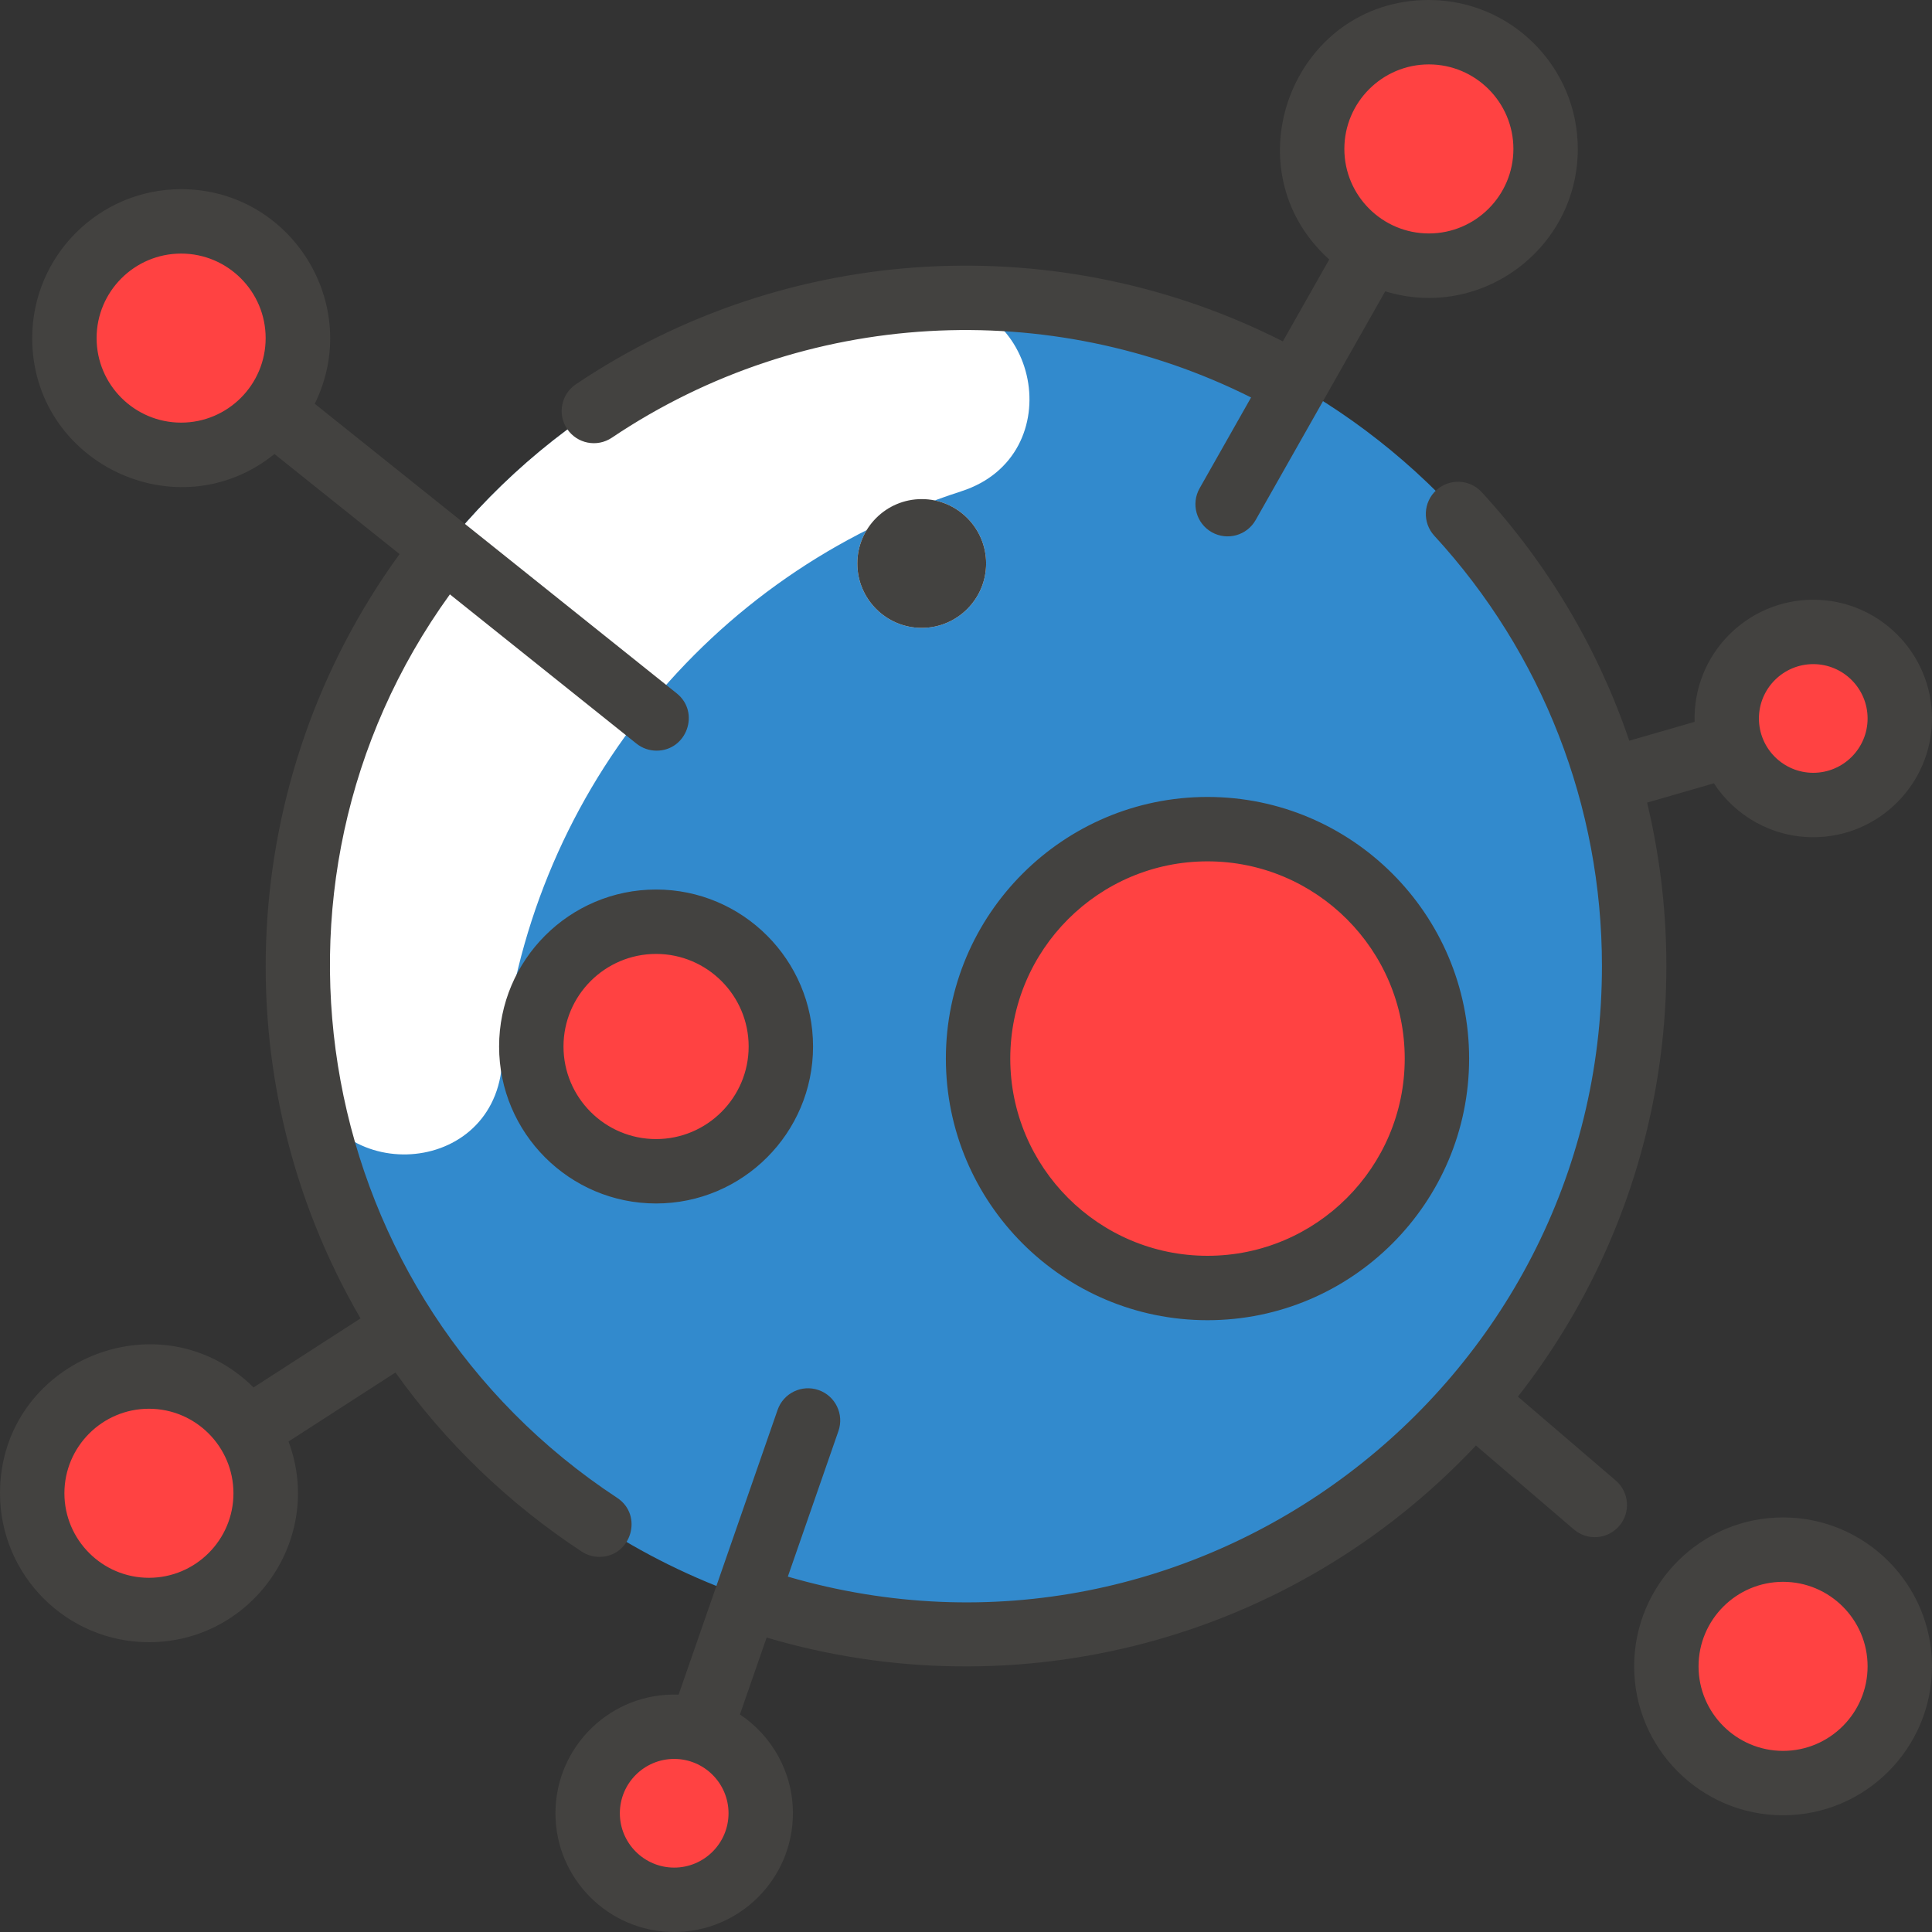
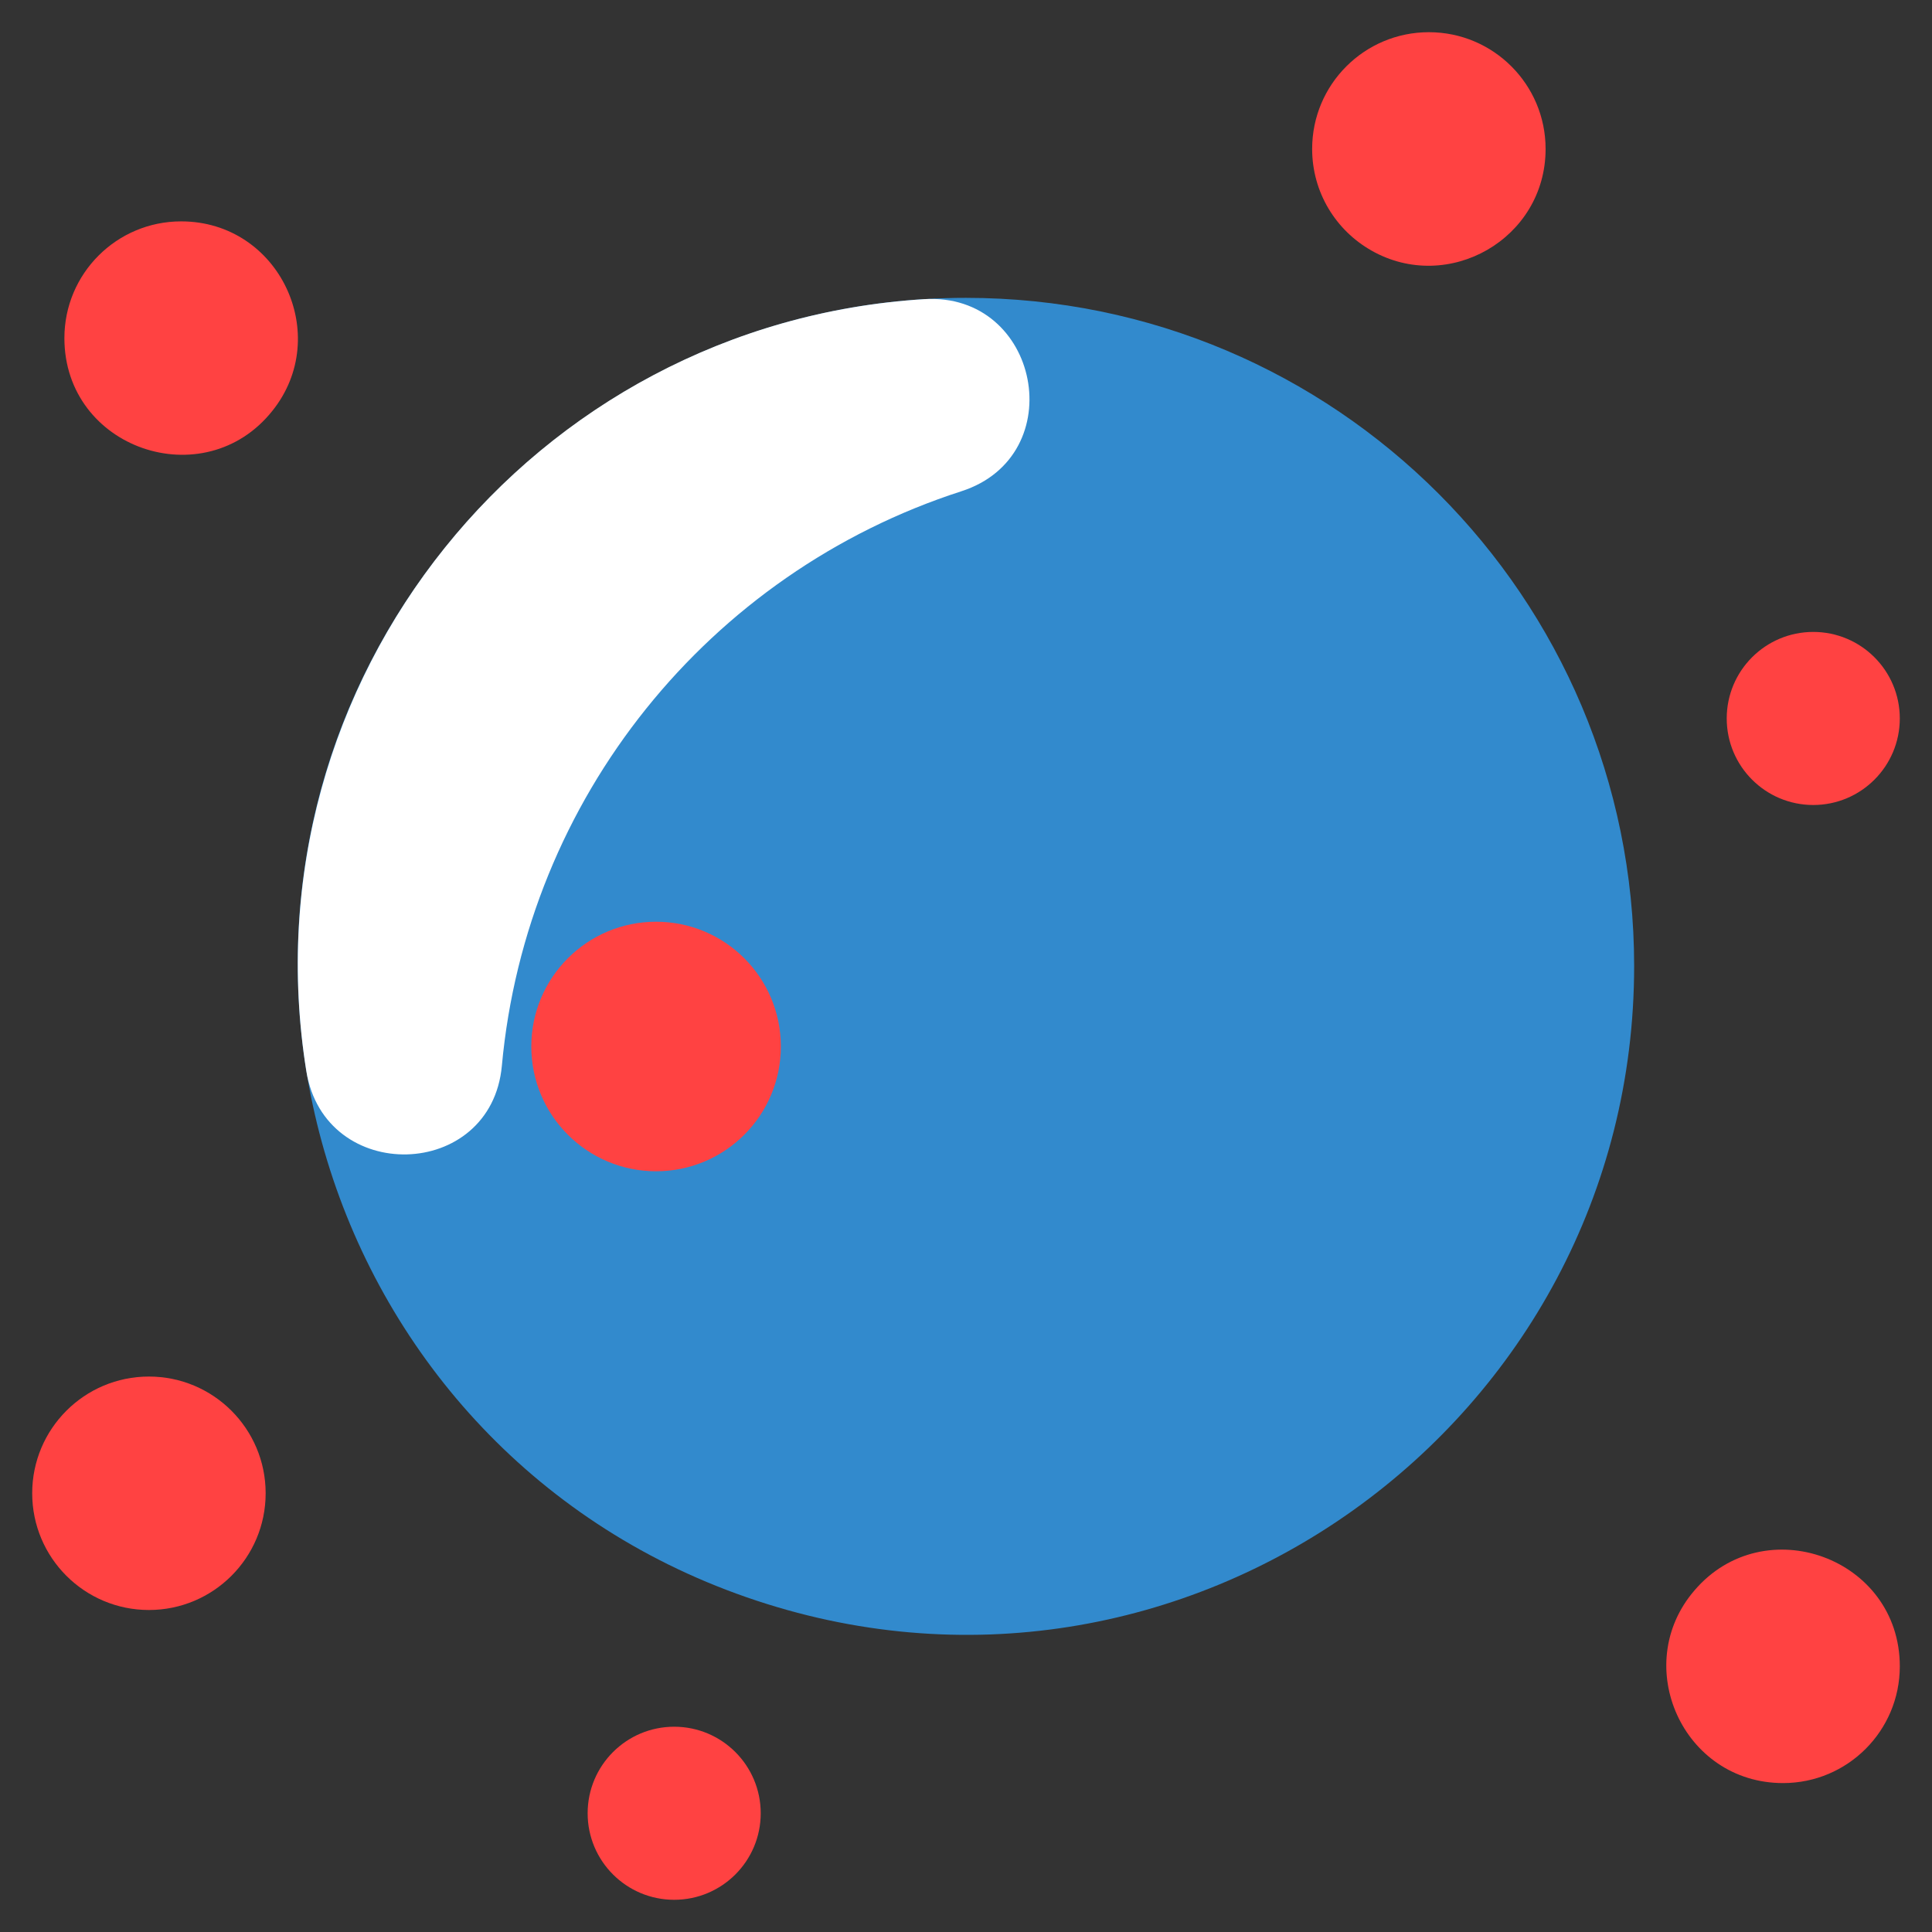
<svg xmlns="http://www.w3.org/2000/svg" width="512" height="512" viewBox="0 0 512 512" fill="none">
  <rect x="0" y="0" width="512" height="512" fill="#333333" stroke="none" />
  <g clip-path="url(#clip0_3134_25)">
    <path d="M433.066 256C433.066 377.109 313.317 463.467 197.845 423.286C82.814 383.321 41.274 240.819 117.727 145.387C150.175 104.875 200.053 78.934 255.999 78.934C353.855 78.934 433.066 158.267 433.066 256Z" fill="#328ACD" />
-     <path d="M319.999 341.333C353.578 341.333 380.799 314.112 380.799 280.533C380.799 246.954 353.578 219.733 319.999 219.733C286.42 219.733 259.199 246.954 259.199 280.533C259.199 314.112 286.42 341.333 319.999 341.333Z" fill="#FF4242" />
    <path d="M173.867 310.4C192.13 310.4 206.934 295.595 206.934 277.333C206.934 259.071 192.13 244.267 173.867 244.267C155.605 244.267 140.801 259.071 140.801 277.333C140.801 295.595 155.605 310.4 173.867 310.4Z" fill="#FF4242" />
    <path d="M480.533 213.333C493.199 213.333 503.466 203.066 503.466 190.4C503.466 177.734 493.199 167.467 480.533 167.467C467.867 167.467 457.6 177.734 457.6 190.4C457.6 203.066 467.867 213.333 480.533 213.333Z" fill="#FF4242" />
    <path d="M503.468 441.6C503.468 458.688 489.622 472.534 472.534 472.534C445.934 472.534 432.018 441.241 449.057 421.472C467.55 399.839 503.468 412.807 503.468 441.6Z" fill="#FF4242" />
    <path d="M378.666 8.533C395.754 8.533 409.599 22.378 409.599 39.467C409.599 63.328 383.78 77.967 363.423 66.389V66.379C354.047 61.077 347.732 51.008 347.732 39.467C347.732 22.378 361.578 8.533 378.666 8.533Z" fill="#FF4242" />
    <path d="M178.666 503.466C191.331 503.466 201.599 493.199 201.599 480.533C201.599 467.867 191.331 457.6 178.666 457.6C166 457.6 155.732 467.867 155.732 480.533C155.732 493.199 166 503.466 178.666 503.466Z" fill="#FF4242" />
    <path d="M39.467 426.666C56.55 426.666 70.4 412.817 70.4 395.733C70.4 378.649 56.55 364.8 39.467 364.8C22.383 364.8 8.533 378.649 8.533 395.733C8.533 412.817 22.383 426.666 39.467 426.666Z" fill="#FF4242" />
    <path d="M244.916 79.28C275.57 77.38 284.009 120.749 254.781 130.185C187.754 151.823 139.486 211.619 132.999 282.442C130.202 312.974 86.006 314.082 81.171 283.807C64.653 180.376 140.958 85.723 244.916 79.28Z" fill="white" />
-     <path d="M72.149 108.918C54.088 131.545 17.066 118.94 17.066 89.6C17.066 72.512 30.912 58.667 48 58.667C74.119 58.667 88.195 88.971 72.149 108.918Z" fill="#FF4242" />
-     <path d="M244.266 166.4C234.856 166.4 227.199 158.744 227.199 149.333C227.199 139.922 234.856 132.267 244.266 132.267C253.676 132.267 261.333 139.922 261.333 149.333C261.333 158.744 253.676 166.4 244.266 166.4ZM244.266 149.322V149.333C244.266 149.325 244.266 149.322 244.266 149.322Z" fill="white" />
-     <path d="M162.14 116.001C213.401 81.562 278.355 78.651 331.547 105.332L317.909 129.406C315.586 133.506 317.027 138.714 321.128 141.037C325.231 143.361 330.437 141.917 332.758 137.818C333.315 136.834 366.779 77.763 367.099 77.2C392.437 84.984 418.133 65.923 418.133 39.467C418.133 17.704 400.429 0 378.667 0C342.615 0 325.497 44.626 352.259 68.769L339.967 90.468C281.163 60.625 209.271 63.775 152.622 101.834C148.71 104.462 147.669 109.764 150.298 113.676C152.926 117.588 158.228 118.628 162.14 116.001ZM378.667 17.067C391.019 17.067 401.067 27.116 401.067 39.467C401.067 51.818 391.019 61.867 378.667 61.867C366.315 61.867 356.267 51.818 356.267 39.467C356.267 27.116 366.315 17.067 378.667 17.067ZM154.153 411.183C155.597 412.133 157.223 412.588 158.833 412.588C167.265 412.588 170.599 401.573 163.53 396.924C83.118 344.047 63.277 234.865 119.228 157.51L168.669 197.063C170.242 198.322 172.125 198.933 173.995 198.933C182.006 198.933 185.637 188.781 179.33 183.737L83.411 107.002C96.316 80.848 77.136 50.133 48 50.133C26.238 50.133 8.533 67.838 8.533 89.6C8.533 122.689 47.032 141.062 72.739 120.319L105.891 146.841C62.78 206.135 58.499 285.773 95.543 349.389L67.196 367.682C42.328 343.095 0 360.811 0 395.733C0 417.495 17.704 435.2 39.467 435.2C66.84 435.2 86.059 407.786 76.469 382.011L104.804 363.725C117.959 382.166 134.582 398.315 154.153 411.183ZM25.6 89.6C25.6 77.249 35.648 67.2 48 67.2C60.352 67.2 70.4 77.249 70.4 89.6C70.4 101.951 60.352 112 48 112C35.648 112 25.6 101.951 25.6 89.6ZM39.467 418.133C27.115 418.133 17.067 408.084 17.067 395.733C17.067 383.382 27.115 373.333 39.467 373.333C51.819 373.333 61.867 383.382 61.867 395.733C61.867 408.084 51.819 418.133 39.467 418.133ZM472.533 402.133C450.771 402.133 433.067 419.838 433.067 441.6C433.067 463.362 450.771 481.067 472.533 481.067C494.296 481.067 512 463.362 512 441.6C512 419.838 494.296 402.133 472.533 402.133ZM472.533 464C460.181 464 450.133 453.951 450.133 441.6C450.133 429.249 460.181 419.2 472.533 419.2C484.885 419.2 494.933 429.249 494.933 441.6C494.933 453.951 484.885 464 472.533 464ZM428.192 392.354L402.262 370.128C438.011 324.417 449.334 266.356 436.503 212.699L454.194 207.584C459.818 216.176 469.521 221.867 480.533 221.867C497.884 221.867 512 207.75 512 190.4C512 173.05 497.884 158.933 480.533 158.933C462.992 158.933 448.586 173.42 449.089 191.295L431.773 196.301C423.557 172.085 410.339 149.646 392.674 130.429C389.484 126.959 384.085 126.732 380.617 129.921C377.147 133.11 376.919 138.509 380.109 141.979C408.756 173.145 424.533 213.637 424.533 256C424.533 367.657 316.979 449.346 208.782 417.823L222.193 379.243C223.741 374.792 221.387 369.929 216.934 368.381C212.481 366.833 207.619 369.187 206.071 373.639C203.257 381.735 182.799 440.588 179.841 449.098C161.916 448.433 147.2 462.83 147.2 480.533C147.2 497.884 161.316 512 178.667 512C196.017 512 210.133 497.884 210.133 480.533C210.133 469.62 204.547 459.99 196.086 454.345L203.171 433.965C269.05 453.499 341.972 435.337 391.142 383.075L417.085 405.312C420.665 408.381 426.051 407.964 429.118 404.386C432.185 400.809 431.771 395.421 428.192 392.354ZM480.533 176C488.474 176 494.933 182.46 494.933 190.4C494.933 198.34 488.474 204.8 480.533 204.8C472.593 204.8 466.133 198.34 466.133 190.4C466.133 182.46 472.593 176 480.533 176ZM178.667 494.933C170.726 494.933 164.267 488.474 164.267 480.533C164.267 472.593 170.726 466.133 178.667 466.133C186.607 466.133 193.067 472.593 193.067 480.533C193.067 488.474 186.607 494.933 178.667 494.933ZM320 349.867C358.23 349.867 389.333 318.764 389.333 280.533C389.333 242.303 358.23 211.2 320 211.2C281.77 211.2 250.667 242.303 250.667 280.533C250.667 318.764 281.77 349.867 320 349.867ZM320 228.267C348.82 228.267 372.267 251.713 372.267 280.533C372.267 309.354 348.82 332.8 320 332.8C291.18 332.8 267.733 309.354 267.733 280.533C267.733 251.713 291.18 228.267 320 228.267ZM132.267 277.333C132.267 300.272 150.928 318.933 173.867 318.933C196.805 318.933 215.467 300.272 215.467 277.333C215.467 254.395 196.805 235.733 173.867 235.733C150.928 235.733 132.267 254.395 132.267 277.333ZM198.4 277.333C198.4 290.861 187.394 301.867 173.867 301.867C160.339 301.867 149.333 290.861 149.333 277.333C149.333 263.806 160.339 252.8 173.867 252.8C187.394 252.8 198.4 263.806 198.4 277.333ZM261.333 149.333C261.333 158.745 253.677 166.4 244.267 166.4C234.857 166.4 227.2 158.745 227.2 149.333C227.2 139.922 234.857 132.267 244.267 132.267C253.677 132.267 261.333 139.922 261.333 149.333Z" fill="#434240" />
+     <path d="M72.149 108.918C54.088 131.545 17.066 118.94 17.066 89.6C17.066 72.512 30.912 58.667 48 58.667C74.119 58.667 88.195 88.971 72.149 108.918" fill="#FF4242" />
  </g>
  <defs>
    <clipPath id="clip0_3134_25">
      <rect width="512" height="512" fill="white" />
    </clipPath>
  </defs>
</svg>